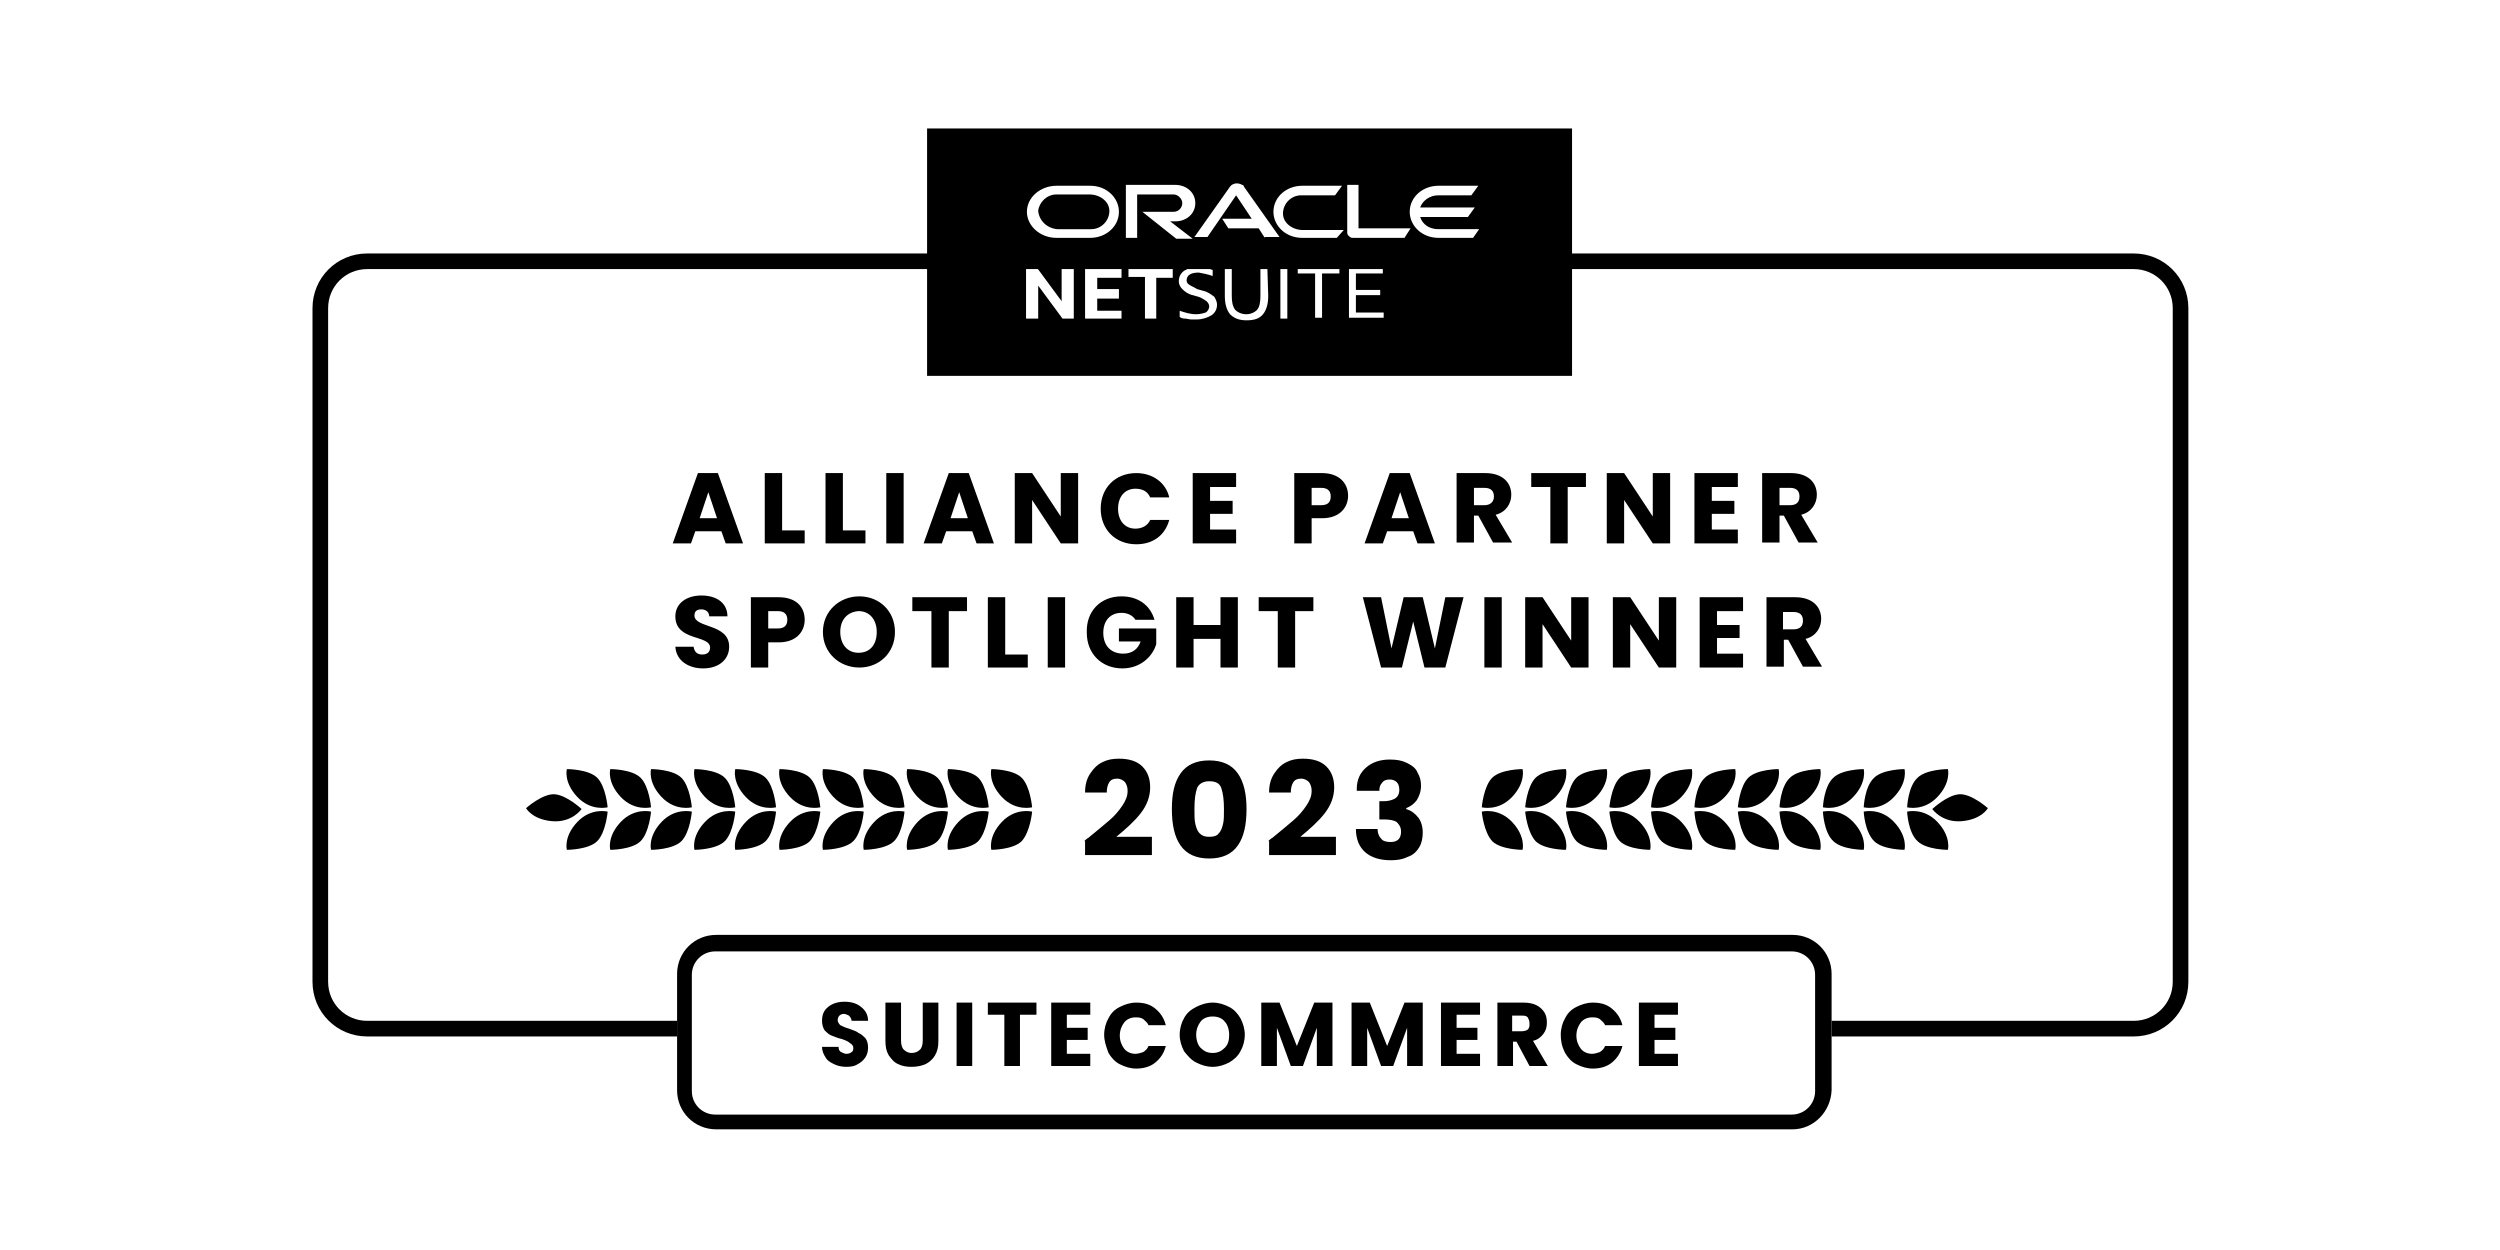
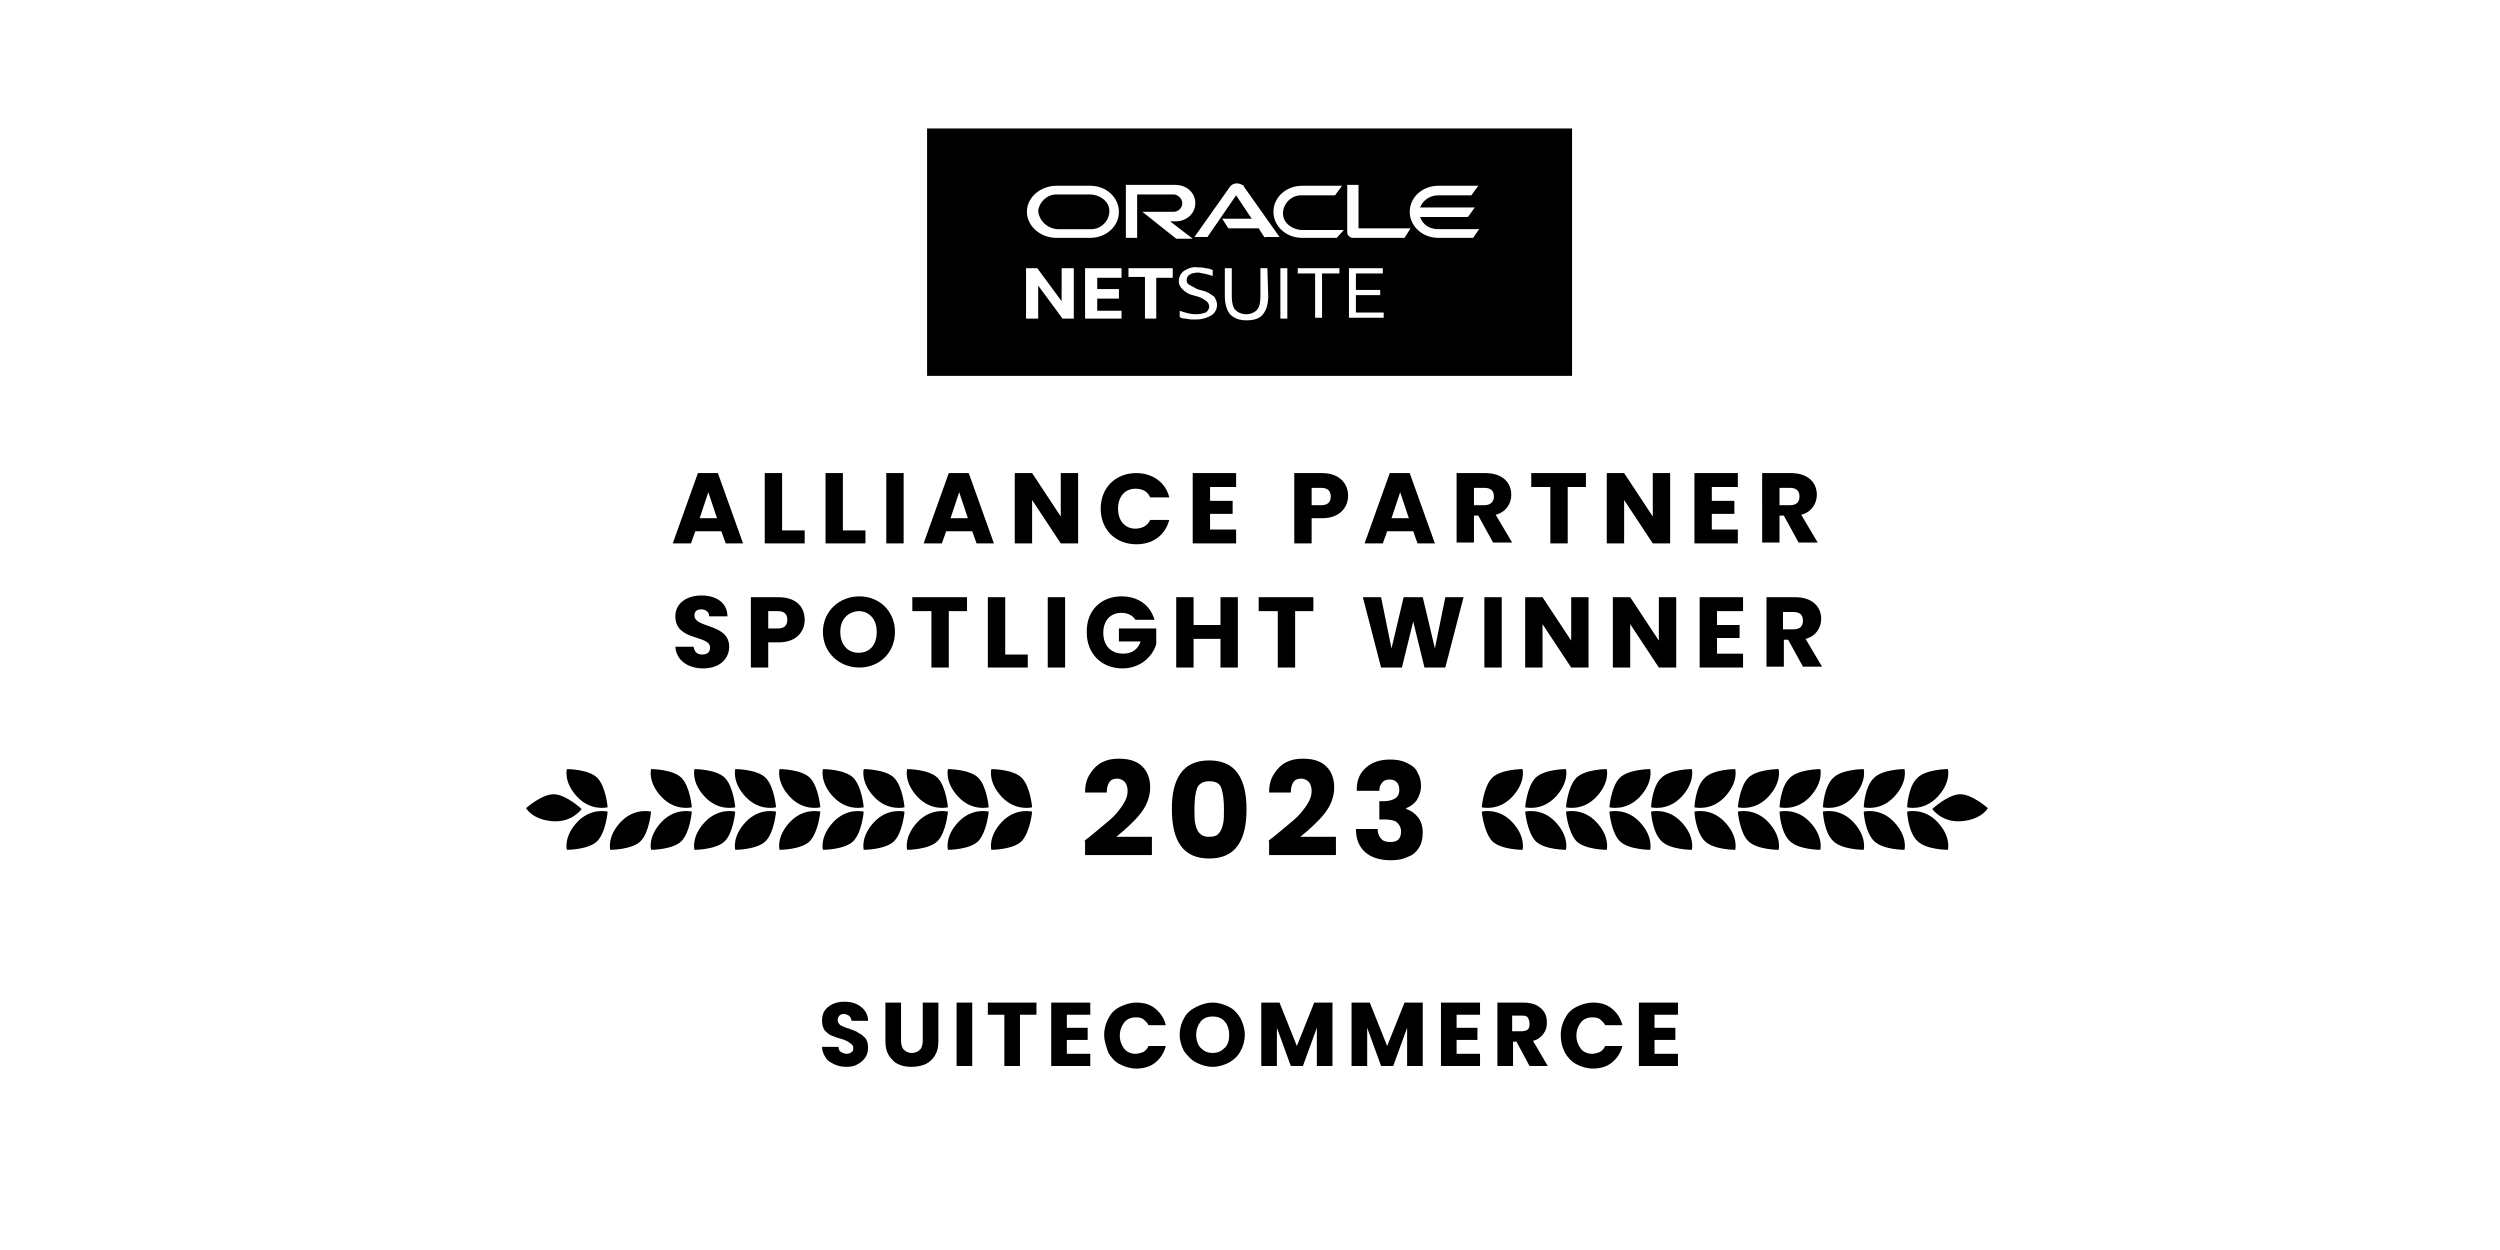
<svg xmlns="http://www.w3.org/2000/svg" xmlns:xlink="http://www.w3.org/1999/xlink" id="Layer_1" x="0px" y="0px" viewBox="0 0 288 144" style="enable-background:new 0 0 288 144;" xml:space="preserve">
  <style type="text/css">	.st0{fill-rule:evenodd;clip-rule:evenodd;}	.st1{clip-path:url(#SVGID_00000016797985021036274360000001324793255435155646_);}</style>
  <g>
    <path d="M83.6,62.6l-0.5-1.4h-3l-0.5,1.4h-2.1l2.9-8.1h2.3l2.9,8.1H83.6z M82.6,59.7l-1-3l-1,3H82.6z M88.1,54.5h2v6.6h2.6v1.5  h-4.6V54.5z M95.1,54.5h2v6.6h2.6v1.5h-4.6V54.5z M102.1,62.6v-8.1h2v8.1H102.1z M112.5,62.6l-0.5-1.4h-3l-0.5,1.4h-2.1l2.9-8.1  h2.3l2.9,8.1H112.5z M111.5,59.7l-1-3l-1,3H111.5z M122.2,54.5h2v8.1h-2l-3.3-5v5h-2v-8.1h2l3.3,5V54.5z M126.8,58.6  c0-2.4,1.7-4.1,4.1-4.1c1.9,0,3.4,1.1,3.8,2.8h-2.2c-0.3-0.7-0.9-1-1.7-1c-1.2,0-2,0.9-2,2.3c0,1.4,0.8,2.3,2,2.3  c0.7,0,1.4-0.3,1.7-1h2.2c-0.5,1.8-1.9,2.8-3.8,2.8C128.5,62.7,126.8,61,126.8,58.6z M142.4,54.5v1.6h-3v1.6h2.6v1.5h-2.6V61h3v1.6  h-5v-8.1H142.4z M151.1,58.2h1.1c0.8,0,1.1-0.4,1.1-1c0-0.6-0.3-1-1.1-1h-1.1V58.2z M155.3,57.1c0,1.3-0.9,2.6-3,2.6h-1.2v2.9h-2  v-8.1h3.2C154.3,54.5,155.3,55.7,155.3,57.1z M163.3,62.6l-0.5-1.4h-3l-0.5,1.4h-2.1l2.9-8.1h2.3l2.9,8.1H163.3z M162.3,59.7l-1-3  l-1,3H162.3z M172.1,57.2c0-0.6-0.3-1-1.1-1h-1.2v2h1.2C171.7,58.2,172.1,57.8,172.1,57.2z M167.8,54.5h3.3c2,0,3,1.1,3,2.5  c0,1-0.6,2-1.8,2.3l1.9,3.2h-2.2l-1.7-3.1h-0.5v3.1h-2V54.5z M176.4,56.1v-1.6h6.3v1.6h-2.1v6.5h-2v-6.5H176.4z M190.4,54.5h2v8.1  h-2l-3.3-5v5h-2v-8.1h2l3.3,5V54.5z M200.2,54.5v1.6h-3v1.6h2.6v1.5h-2.6V61h3v1.6h-5v-8.1H200.2z M207.3,57.2c0-0.6-0.3-1-1.1-1  H205v2h1.2C207,58.2,207.3,57.8,207.3,57.2z M203,54.5h3.3c2,0,3,1.1,3,2.5c0,1-0.6,2-1.8,2.3l1.9,3.2h-2.2l-1.7-3.1H205v3.1h-2  V54.5z" />
    <path d="M124.9,96.9c0.3-0.3,0.5-0.4,0.5-0.4c1-0.8,1.8-1.5,2.4-2c0.6-0.5,1.1-1.1,1.5-1.7c0.4-0.6,0.6-1.1,0.6-1.7  c0-0.4-0.1-0.7-0.3-1c-0.2-0.2-0.5-0.4-0.9-0.4c-0.4,0-0.7,0.1-0.9,0.4c-0.2,0.3-0.3,0.7-0.3,1.2h-2.5c0-0.9,0.2-1.6,0.6-2.2  c0.4-0.6,0.8-1,1.4-1.3c0.6-0.3,1.2-0.4,1.9-0.4c1.2,0,2.1,0.3,2.7,0.9c0.6,0.6,0.9,1.4,0.9,2.4c0,1.1-0.4,2.1-1.1,3  c-0.7,0.9-1.7,1.8-2.8,2.7h4.1v2.1h-7.7V96.9z M135,93.2c0-1.8,0.3-3.1,1-4.1c0.7-1,1.8-1.5,3.3-1.5c1.5,0,2.6,0.5,3.3,1.5  c0.7,1,1,2.4,1,4.1c0,1.8-0.3,3.2-1,4.2c-0.7,1-1.8,1.5-3.3,1.5c-1.5,0-2.6-0.5-3.3-1.5C135.3,96.4,135,95,135,93.2z M141,93.2  c0-1-0.1-1.8-0.3-2.4c-0.2-0.6-0.7-0.8-1.4-0.8c-0.7,0-1.2,0.3-1.4,0.8c-0.2,0.6-0.3,1.3-0.3,2.4c0,0.7,0,1.3,0.1,1.7  c0.1,0.4,0.2,0.8,0.5,1.1c0.3,0.3,0.6,0.4,1.1,0.4c0.5,0,0.9-0.1,1.1-0.4c0.3-0.3,0.4-0.7,0.5-1.1C141,94.5,141,93.9,141,93.2z   M146.1,96.9c0.3-0.3,0.5-0.4,0.5-0.4c1-0.8,1.8-1.5,2.4-2c0.6-0.5,1.1-1.1,1.5-1.7s0.6-1.1,0.6-1.7c0-0.4-0.1-0.7-0.3-1  c-0.2-0.2-0.5-0.4-0.9-0.4c-0.4,0-0.7,0.1-0.9,0.4c-0.2,0.3-0.3,0.7-0.3,1.2h-2.5c0-0.9,0.2-1.6,0.6-2.2c0.4-0.6,0.8-1,1.4-1.3  c0.6-0.3,1.2-0.4,1.9-0.4c1.2,0,2.1,0.3,2.7,0.9c0.6,0.6,0.9,1.4,0.9,2.4c0,1.1-0.4,2.1-1.1,3c-0.7,0.9-1.7,1.8-2.8,2.7h4.1v2.1  h-7.7V96.9z M156.3,90.9c0-1.1,0.4-1.9,1.1-2.5c0.7-0.6,1.6-0.9,2.7-0.9c0.8,0,1.4,0.1,2,0.4c0.6,0.3,1,0.6,1.2,1.1  c0.3,0.5,0.4,1,0.4,1.5c0,0.7-0.2,1.2-0.5,1.7c-0.3,0.4-0.7,0.7-1.2,0.9v0.1c0.6,0.2,1,0.5,1.4,1c0.3,0.4,0.5,1,0.5,1.7  c0,0.6-0.1,1.2-0.4,1.7c-0.3,0.5-0.7,0.9-1.3,1.1c-0.6,0.3-1.2,0.4-2,0.4c-1.2,0-2.2-0.3-2.9-0.9c-0.7-0.6-1.1-1.5-1.1-2.7h2.5  c0,0.4,0.1,0.8,0.4,1.1c0.2,0.3,0.6,0.4,1.1,0.4c0.4,0,0.7-0.1,0.9-0.3c0.2-0.2,0.3-0.5,0.3-0.9c0-0.5-0.2-0.8-0.5-1.1  c-0.3-0.2-0.8-0.3-1.5-0.3h-0.5v-2.1h0.5c0.5,0,0.9-0.1,1.3-0.3c0.3-0.2,0.5-0.5,0.5-1c0-0.4-0.1-0.7-0.3-0.9  c-0.2-0.2-0.5-0.3-0.8-0.3c-0.4,0-0.7,0.1-0.9,0.4c-0.2,0.2-0.3,0.5-0.3,0.9H156.3z" />
    <path d="M84,74.5c0,1.4-1.1,2.5-3,2.5c-1.7,0-3.1-0.9-3.2-2.5h2.1c0.1,0.6,0.4,0.9,1,0.9c0.6,0,0.9-0.3,0.9-0.8c0-1.5-4-0.7-4-3.6  c0-1.5,1.3-2.4,3-2.4c1.8,0,3,0.9,3,2.4h-2.1c0-0.5-0.4-0.8-0.9-0.8c-0.5,0-0.8,0.2-0.8,0.7C80,72.4,84,71.8,84,74.5z M88.5,72.4  h1.1c0.8,0,1.1-0.4,1.1-1c0-0.6-0.3-1-1.1-1h-1.1V72.4z M92.7,71.4c0,1.3-0.9,2.6-3,2.6h-1.2v2.9h-2v-8.1h3.2  C91.7,68.8,92.7,69.9,92.7,71.4z M103.1,72.8c0,2.4-1.8,4.1-4.1,4.1c-2.3,0-4.2-1.7-4.2-4.1c0-2.4,1.9-4.1,4.2-4.1  C101.3,68.7,103.1,70.4,103.1,72.8z M96.8,72.8c0,1.4,0.8,2.4,2.1,2.4c1.3,0,2.1-0.9,2.1-2.4c0-1.4-0.8-2.4-2.1-2.4  C97.6,70.5,96.8,71.4,96.8,72.8z M105.1,70.4v-1.6h6.3v1.6h-2.1v6.5h-2v-6.5H105.1z M113.8,68.8h2v6.6h2.6v1.5h-4.6V68.8z   M120.7,76.9v-8.1h2v8.1H120.7z M129.2,68.7c1.9,0,3.3,1,3.8,2.7h-2.2c-0.3-0.5-0.9-0.8-1.6-0.8c-1.3,0-2.1,0.9-2.1,2.3  c0,1.5,0.9,2.4,2.3,2.4c1,0,1.7-0.5,2-1.4h-2.5v-1.5h4.3v1.8c-0.4,1.4-1.8,2.8-3.9,2.8c-2.4,0-4.1-1.7-4.1-4.1  C125.1,70.4,126.8,68.7,129.2,68.7z M140.6,76.9v-3.3h-3.1v3.3h-2v-8.1h2V72h3.1v-3.2h2v8.1H140.6z M145,70.4v-1.6h6.3v1.6h-2.1  v6.5h-2v-6.5H145z M159.1,76.9l-2.1-8.1h2.1l1.2,5.9l1.4-5.9h2.2l1.4,5.9l1.2-5.9h2.1l-2.1,8.1h-2.4l-1.3-5.3l-1.3,5.3H159.1z   M171,76.9v-8.1h2v8.1H171z M181,68.8h2v8.1h-2l-3.3-5v5h-2v-8.1h2l3.3,5V68.8z M191.1,68.8h2v8.1h-2l-3.3-5v5h-2v-8.1h2l3.3,5  V68.8z M200.8,68.8v1.6h-3V72h2.6v1.5h-2.6v1.8h3v1.6h-5v-8.1H200.8z M207.7,71.5c0-0.6-0.3-1-1.1-1h-1.2v2h1.2  C207.4,72.5,207.7,72.1,207.7,71.5z M203.5,68.8h3.3c2,0,3,1.1,3,2.5c0,1-0.6,2-1.8,2.3l1.9,3.2h-2.2l-1.7-3.1h-0.5v3.1h-2V68.8z" />
-     <path class="st0" d="M42.3,31h203.5c2.5,0,4.5,2,4.5,4.5v77.6c0,2.5-2,4.5-4.5,4.5h-34.8v1.8h34.8c3.5,0,6.3-2.8,6.3-6.3V35.5  c0-3.5-2.8-6.3-6.3-6.3H42.3c-3.5,0-6.3,2.8-6.3,6.3v77.6c0,3.5,2.8,6.3,6.3,6.3h35.7v-1.8H42.3c-2.5,0-4.5-2-4.5-4.5V35.5  C37.8,33,39.8,31,42.3,31z" />
-     <path d="M206.5,130.1h-124c-2.5,0-4.5-2-4.5-4.5v-13.4c0-2.5,2-4.5,4.5-4.5h124c2.5,0,4.5,2,4.5,4.5v13.4  C210.9,128.1,208.9,130.1,206.5,130.1z M82.4,109.6c-1.5,0-2.7,1.2-2.7,2.7v13.4c0,1.5,1.2,2.7,2.7,2.7h124c1.5,0,2.7-1.2,2.7-2.7  v-13.4c0-1.5-1.2-2.7-2.7-2.7H82.4z" />
    <path d="M97.5,122.9c-0.5,0-1-0.1-1.4-0.3c-0.4-0.2-0.8-0.4-1-0.8c-0.2-0.3-0.4-0.7-0.4-1.2h1.9c0,0.3,0.1,0.5,0.3,0.6  c0.2,0.1,0.4,0.2,0.6,0.2c0.3,0,0.5-0.1,0.6-0.2c0.2-0.1,0.2-0.3,0.2-0.5c0-0.2-0.1-0.3-0.2-0.4c-0.1-0.1-0.3-0.2-0.4-0.3  c-0.2-0.1-0.4-0.2-0.7-0.3c-0.5-0.1-0.9-0.3-1.2-0.4c-0.3-0.1-0.6-0.4-0.8-0.6c-0.2-0.3-0.3-0.7-0.3-1.1c0-0.7,0.2-1.2,0.7-1.6  c0.5-0.4,1.1-0.6,1.9-0.6c0.8,0,1.4,0.2,1.9,0.6c0.5,0.4,0.8,0.9,0.8,1.6h-1.9c0-0.2-0.1-0.4-0.3-0.6c-0.2-0.1-0.4-0.2-0.6-0.2  c-0.2,0-0.4,0.1-0.5,0.2c-0.1,0.1-0.2,0.3-0.2,0.5c0,0.2,0.1,0.4,0.3,0.6c0.2,0.1,0.6,0.3,1,0.4c0.5,0.2,0.9,0.3,1.1,0.5  c0.3,0.1,0.6,0.4,0.8,0.6c0.2,0.3,0.3,0.6,0.3,1.1c0,0.4-0.1,0.8-0.3,1.1c-0.2,0.3-0.5,0.6-0.9,0.8  C98.5,122.8,98.1,122.9,97.5,122.9z M103.8,115.5v4.4c0,0.4,0.1,0.8,0.3,1c0.2,0.2,0.5,0.4,0.9,0.4c0.4,0,0.7-0.1,1-0.4  c0.2-0.2,0.3-0.6,0.3-1v-4.4h1.8v4.4c0,0.7-0.1,1.2-0.4,1.7c-0.3,0.5-0.7,0.8-1.1,1c-0.5,0.2-1,0.3-1.6,0.3c-0.6,0-1.1-0.1-1.5-0.3  c-0.5-0.2-0.8-0.6-1.1-1c-0.3-0.5-0.4-1-0.4-1.7v-4.4H103.8z M112,115.5v7.3h-1.8v-7.3H112z M119.4,115.5v1.4h-1.9v5.9h-1.8v-5.9  h-1.9v-1.4H119.4z M122.9,116.9v1.5h2.4v1.4h-2.4v1.6h2.7v1.4h-4.5v-7.3h4.5v1.4H122.9z M127.2,119.2c0-0.7,0.2-1.4,0.5-1.9  c0.3-0.6,0.7-1,1.3-1.3c0.6-0.3,1.2-0.5,1.9-0.5c0.9,0,1.6,0.2,2.2,0.7c0.6,0.5,1,1.1,1.2,1.9h-2c-0.1-0.3-0.4-0.5-0.6-0.7  c-0.3-0.2-0.6-0.2-0.9-0.2c-0.5,0-1,0.2-1.3,0.6c-0.3,0.4-0.5,0.9-0.5,1.5c0,0.6,0.2,1.1,0.5,1.5c0.3,0.4,0.8,0.6,1.3,0.6  c0.3,0,0.6-0.1,0.9-0.2c0.3-0.2,0.5-0.4,0.6-0.7h2c-0.2,0.8-0.6,1.4-1.2,1.9c-0.6,0.5-1.4,0.7-2.2,0.7c-0.7,0-1.3-0.2-1.9-0.5  c-0.6-0.3-1-0.8-1.3-1.3C127.4,120.5,127.2,119.9,127.2,119.2z M139.7,122.9c-0.7,0-1.3-0.2-1.9-0.5c-0.6-0.3-1-0.8-1.4-1.3  c-0.3-0.6-0.5-1.2-0.5-1.9c0-0.7,0.2-1.4,0.5-1.9c0.3-0.6,0.8-1,1.4-1.3c0.6-0.3,1.2-0.5,1.9-0.5c0.7,0,1.3,0.2,1.9,0.5  c0.6,0.3,1,0.8,1.3,1.3c0.3,0.6,0.5,1.2,0.5,1.9c0,0.7-0.2,1.4-0.5,1.9c-0.3,0.6-0.8,1-1.3,1.3C141,122.7,140.4,122.9,139.7,122.9z   M139.7,121.3c0.6,0,1-0.2,1.4-0.6c0.4-0.4,0.5-0.9,0.5-1.5c0-0.6-0.2-1.2-0.5-1.5c-0.3-0.4-0.8-0.6-1.4-0.6  c-0.6,0-1.1,0.2-1.4,0.6c-0.3,0.4-0.5,0.9-0.5,1.5c0,0.6,0.2,1.2,0.5,1.5C138.7,121.1,139.1,121.3,139.7,121.3z M153.5,115.5v7.3  h-1.8v-4.4l-1.6,4.4h-1.4l-1.6-4.4v4.4h-1.8v-7.3h2.1l2,5l2-5H153.5z M163.9,115.5v7.3h-1.8v-4.4l-1.6,4.4h-1.4l-1.6-4.4v4.4h-1.8  v-7.3h2.1l2,5l2-5H163.9z M167.8,116.9v1.5h2.4v1.4h-2.4v1.6h2.7v1.4H166v-7.3h4.5v1.4H167.8z M176.2,122.8l-1.5-2.8h-0.4v2.8h-1.8  v-7.3h3c0.6,0,1.1,0.1,1.5,0.3c0.4,0.2,0.7,0.5,0.9,0.8c0.2,0.3,0.3,0.7,0.3,1.2c0,0.5-0.1,0.9-0.4,1.3c-0.3,0.4-0.7,0.7-1.2,0.8  l1.7,2.9H176.2z M174.2,118.8h1.1c0.3,0,0.6-0.1,0.7-0.2c0.2-0.2,0.2-0.4,0.2-0.7c0-0.3-0.1-0.5-0.2-0.7c-0.2-0.2-0.4-0.2-0.7-0.2  h-1.1V118.8z M179.8,119.2c0-0.7,0.2-1.4,0.5-1.9c0.3-0.6,0.7-1,1.3-1.3c0.6-0.3,1.2-0.5,1.9-0.5c0.9,0,1.6,0.2,2.2,0.7  s1,1.1,1.2,1.9h-2c-0.1-0.3-0.4-0.5-0.6-0.7c-0.3-0.2-0.6-0.2-0.9-0.2c-0.5,0-1,0.2-1.3,0.6c-0.3,0.4-0.5,0.9-0.5,1.5  c0,0.6,0.2,1.1,0.5,1.5c0.3,0.4,0.8,0.6,1.3,0.6c0.3,0,0.6-0.1,0.9-0.2c0.3-0.2,0.5-0.4,0.6-0.7h2c-0.2,0.8-0.6,1.4-1.2,1.9  c-0.6,0.5-1.4,0.7-2.2,0.7c-0.7,0-1.3-0.2-1.9-0.5c-0.6-0.3-1-0.8-1.3-1.3C179.9,120.5,179.8,119.9,179.8,119.2z M190.6,116.9v1.5  h2.4v1.4h-2.4v1.6h2.7v1.4h-4.5v-7.3h4.5v1.4H190.6z" />
    <g>
      <defs>
        <rect id="SVGID_1_" x="106.8" y="14.8" width="74.3" height="28.5" />
      </defs>
      <clipPath id="SVGID_00000109725866397157719660000016574268492689290161_">
        <use xlink:href="#SVGID_1_" style="overflow:visible;" />
      </clipPath>
      <g style="clip-path:url(#SVGID_00000109725866397157719660000016574268492689290161_);">
        <path d="M121.8,26.4h3.9c1.2,0,2.1-1,2.1-2.1c0-1.1-1.1-1.9-2.3-1.9h-3.8c-1.1,0-2,0.9-2.1,1.9C119.7,25.4,120.6,26.3,121.8,26.4    L121.8,26.4z" />
        <path d="M106.8,14.8v28.5h74.3V14.8H106.8z M121.7,21.4h3.9c1.9,0,3.3,1.4,3.3,3c0,1.7-1.5,3-3.3,3h-3.9c-1.9,0-3.4-1.4-3.4-3    C118.3,22.7,119.9,21.4,121.7,21.4z M123.7,36.7h-1.3l-2.8-3.8v3.8h-1.4v-5.8h1.3l2.8,3.8v-3.8h1.4V36.7z M129.2,36.7l-4.2,0    v-5.8h4.2V32h-2.8v1.3h2.5v1.1h-2.5v1.4h2.8V36.7z M135.1,32h-1.9v4.7h-1.3v-4.8H130v-1h5.1V32z M131.6,24.4h3.6c0.6,0,1-0.5,1-1    c0-0.5-0.5-1-1-1H131v5h-1.3v-6.1h5.7c1.3,0,2.3,0.9,2.3,2.1s-1,2.1-2.3,2.1h-0.6l2.6,2h-1.9L131.6,24.4L131.6,24.4z M140.2,35.1    c0,0.5-0.2,0.9-0.6,1.2c-0.5,0.3-1.1,0.5-1.7,0.5c-0.2,0-0.5,0-0.7,0c-0.2,0-0.5-0.1-0.7-0.1c-0.3,0-0.5-0.1-0.6-0.2v-0.7    c0.6,0.2,1.2,0.4,1.9,0.4c0.4,0,0.8-0.1,1.1-0.2c0.3-0.2,0.4-0.5,0.4-0.7c0-0.2-0.1-0.4-0.3-0.6c-0.3-0.2-0.6-0.4-0.9-0.5    l-0.7-0.2c-0.5-0.1-0.9-0.4-1.2-0.7c-0.2-0.2-0.4-0.5-0.4-0.9c0-0.5,0.2-0.9,0.6-1.2c0.5-0.3,1-0.5,1.6-0.4c0.3,0,0.6,0,0.9,0.1    c0.3,0,0.5,0.1,0.8,0.2v0.7c-0.5-0.2-1.1-0.3-1.6-0.4c-0.9,0-1.4,0.3-1.4,0.9c0,0.2,0.1,0.4,0.3,0.5c0.3,0.2,0.6,0.3,0.9,0.5    l0.7,0.2c0.5,0.1,0.9,0.4,1.3,0.7C140,34.4,140.2,34.7,140.2,35.1L140.2,35.1z M146.1,34.1c0,0.9-0.2,1.6-0.6,2.1    c-0.4,0.5-1,0.7-1.9,0.7c-0.8,0-1.4-0.2-1.9-0.7c-0.4-0.5-0.6-1.2-0.6-2.1v-3.2h0.8v3.2c0,0.7,0.1,1.2,0.4,1.6    c0.6,0.6,1.7,0.7,2.4,0.1c0,0,0.1-0.1,0.1-0.1c0.3-0.3,0.4-0.9,0.4-1.6v-3.2h0.8L146.1,34.1L146.1,34.1z M145.7,27.4l-0.7-1.1    h-3.5l-0.7-1.1h3.4l-1.8-2.7l-3.3,4.8h-1.5l4.1-5.8c0.3-0.4,0.9-0.5,1.4-0.2c0.1,0,0.2,0.1,0.2,0.2l4.1,5.8H145.7L145.7,27.4z     M148.3,36.7h-0.8v-5.8h0.8V36.7z M154.3,31.5h-2v5.1h-0.8v-5.1h-2v-0.6h4.8V31.5z M154,27.4h-4c-1.9,0-3.3-1.4-3.3-3    c0-1.7,1.5-3,3.3-3h4.6l-0.8,1.1h-3.9c-1.2,0-2.1,1-2.1,2.1c0,1.1,1.1,1.9,2.3,1.9h4.7L154,27.4z M159.4,36.6h-4v-5.7h3.9v0.6    h-3.1v1.9h2.8V34h-2.8v2h3.2V36.6L159.4,36.6z M161.8,27.4h-5.9c-0.2,0-0.3,0-0.5-0.2c-0.1-0.1-0.2-0.2-0.2-0.4v-5.5h1.3v5h6    L161.8,27.4L161.8,27.4z M169.7,27.4h-4c-1.9,0-3.3-1.4-3.3-3c0-1.7,1.5-3,3.3-3h4.6l-0.8,1.1h-3.8c-1,0-1.8,0.6-2.1,1.4h6.3    l-0.8,1.1h-5.5c0.3,0.9,1.1,1.4,2.1,1.4h4.7L169.7,27.4L169.7,27.4z" />
      </g>
    </g>
    <g>
      <path d="M170.7,93.5c0,0,1.9-0.5,3.5,1.2c1.6,1.7,1.2,3.2,1.2,3.2s-2.5,0-3.5-1C170.9,95.8,170.7,93.5,170.7,93.5z" />
      <path d="M175.7,93.5c0,0,1.9-0.5,3.5,1.2c1.6,1.7,1.2,3.2,1.2,3.2s-2.5,0-3.5-1C175.9,95.8,175.7,93.5,175.7,93.5z" />
      <path d="M180.4,93.5c0,0,1.9-0.5,3.5,1.2c1.6,1.7,1.2,3.2,1.2,3.2s-2.5,0-3.5-1C180.6,95.8,180.4,93.5,180.4,93.5z" />
      <path d="M185.4,93.5c0,0,1.9-0.5,3.5,1.2c1.6,1.7,1.2,3.2,1.2,3.2s-2.5,0-3.5-1C185.6,95.9,185.4,93.5,185.4,93.5z" />
      <path d="M190.2,93.5c0,0,1.9-0.5,3.5,1.2c1.6,1.7,1.2,3.2,1.2,3.2s-2.5,0-3.5-1C190.3,95.8,190.2,93.5,190.2,93.5z" />
      <path d="M195.2,93.5c0,0,1.9-0.5,3.5,1.2c1.6,1.7,1.2,3.2,1.2,3.2s-2.5,0-3.5-1C195.3,95.8,195.2,93.5,195.2,93.5z" />
      <path d="M200.2,93.5c0,0,1.9-0.5,3.5,1.2c1.6,1.7,1.2,3.2,1.2,3.2s-2.5,0-3.5-1C200.4,95.9,200.2,93.5,200.2,93.5z" />
      <path d="M205,93.5c0,0,1.9-0.5,3.5,1.2c1.6,1.7,1.2,3.2,1.2,3.2s-2.5,0-3.5-1C205.1,95.9,205,93.5,205,93.5z" />
      <path d="M210,93.5c0,0,1.9-0.5,3.5,1.2c1.6,1.7,1.2,3.2,1.2,3.2s-2.5,0-3.5-1C210.1,95.9,210,93.5,210,93.5z" />
      <path d="M214.7,93.5c0,0,1.9-0.5,3.5,1.2c1.6,1.7,1.2,3.2,1.2,3.2s-2.5,0-3.5-1C214.8,95.8,214.7,93.5,214.7,93.5z" />
      <path d="M219.7,93.5c0,0,1.9-0.5,3.5,1.2c1.6,1.7,1.2,3.2,1.2,3.2s-2.5,0-3.5-1C219.8,95.9,219.7,93.5,219.7,93.5z" />
      <path d="M170.7,93c0,0,1.9,0.5,3.5-1.2c1.6-1.7,1.2-3.2,1.2-3.2s-2.5,0-3.5,1C170.9,90.6,170.7,93,170.7,93z" />
      <path d="M175.7,93c0,0,1.9,0.5,3.5-1.2c1.6-1.7,1.2-3.2,1.2-3.2s-2.5,0-3.5,1C175.9,90.6,175.7,93,175.7,93z" />
      <path d="M180.4,93c0,0,1.9,0.5,3.5-1.2c1.6-1.7,1.2-3.2,1.2-3.2s-2.5,0-3.5,1C180.6,90.6,180.4,93,180.4,93z" />
      <path d="M185.4,93c0,0,1.9,0.5,3.5-1.2c1.6-1.7,1.2-3.2,1.2-3.2s-2.5,0-3.5,1C185.6,90.6,185.4,93,185.4,93z" />
      <path d="M190.2,93c0,0,1.9,0.5,3.5-1.2c1.6-1.7,1.2-3.2,1.2-3.2s-2.5,0-3.5,1C190.3,90.6,190.2,93,190.2,93z" />
      <path d="M195.2,93c0,0,1.9,0.5,3.5-1.2c1.6-1.7,1.2-3.2,1.2-3.2s-2.5,0-3.5,1C195.3,90.6,195.2,93,195.2,93z" />
      <path d="M200.2,93c0,0,1.9,0.5,3.5-1.2c1.6-1.7,1.2-3.2,1.2-3.2s-2.5,0-3.5,1C200.4,90.6,200.2,93,200.2,93z" />
      <path d="M205,93c0,0,1.9,0.5,3.5-1.2c1.6-1.7,1.2-3.2,1.2-3.2s-2.5,0-3.5,1C205.1,90.6,205,93,205,93z" />
      <path d="M210,93c0,0,1.9,0.5,3.5-1.2c1.6-1.7,1.2-3.2,1.2-3.2s-2.5,0-3.5,1C210.1,90.6,210,93,210,93z" />
      <path d="M214.7,93c0,0,1.9,0.5,3.5-1.2c1.6-1.7,1.2-3.2,1.2-3.2s-2.5,0-3.5,1C214.8,90.6,214.7,93,214.7,93z" />
      <path d="M219.7,93c0,0,1.9,0.5,3.5-1.2c1.6-1.7,1.2-3.2,1.2-3.2s-2.5,0-3.5,1C219.8,90.6,219.7,93,219.7,93z" />
      <path d="M222.6,93.2c0,0,1.1,1.6,3.4,1.4c2.3-0.2,3-1.5,3-1.5s-1.9-1.7-3.3-1.6C224.3,91.6,222.6,93.2,222.6,93.2z" />
      <path d="M118.9,93.5c0,0-1.9-0.5-3.5,1.2c-1.6,1.7-1.2,3.2-1.2,3.2s2.5,0,3.5-1C118.7,95.8,118.9,93.5,118.9,93.5z" />
      <path d="M113.9,93.5c0,0-1.9-0.5-3.5,1.2c-1.6,1.7-1.2,3.2-1.2,3.2s2.5,0,3.5-1C113.7,95.8,113.9,93.5,113.9,93.5z" />
      <path d="M109.2,93.5c0,0-1.9-0.5-3.5,1.2c-1.6,1.7-1.2,3.2-1.2,3.2s2.5,0,3.5-1C109,95.9,109.2,93.5,109.2,93.5z" />
      <path d="M104.2,93.5c0,0-1.9-0.5-3.5,1.2c-1.6,1.7-1.2,3.2-1.2,3.2s2.5,0,3.5-1C104,95.9,104.2,93.5,104.2,93.5z" />
      <path d="M99.5,93.5c0,0-1.9-0.5-3.5,1.2c-1.6,1.7-1.2,3.2-1.2,3.2s2.5,0,3.5-1C99.3,95.9,99.5,93.5,99.5,93.5z" />
      <path d="M94.5,93.5c0,0-1.9-0.5-3.5,1.2c-1.6,1.7-1.2,3.2-1.2,3.2s2.5,0,3.5-1C94.3,95.8,94.5,93.5,94.5,93.5z" />
      <path d="M89.4,93.5c0,0-1.9-0.5-3.5,1.2c-1.6,1.7-1.2,3.2-1.2,3.2s2.5,0,3.5-1C89.2,95.9,89.4,93.5,89.4,93.5z" />
      <path d="M84.7,93.5c0,0-1.9-0.5-3.5,1.2c-1.6,1.7-1.2,3.2-1.2,3.2s2.5,0,3.5-1C84.5,95.9,84.7,93.5,84.7,93.5z" />
      <path d="M79.7,93.5c0,0-1.9-0.5-3.5,1.2c-1.6,1.7-1.2,3.2-1.2,3.2s2.5,0,3.5-1C79.5,95.9,79.7,93.5,79.7,93.5z" />
      <path d="M75,93.5c0,0-1.9-0.5-3.5,1.2c-1.6,1.7-1.2,3.2-1.2,3.2s2.5,0,3.5-1C74.8,95.9,75,93.5,75,93.5z" />
      <path d="M70,93.5c0,0-1.9-0.5-3.5,1.2c-1.6,1.7-1.2,3.2-1.2,3.2s2.5,0,3.5-1C69.8,95.9,70,93.5,70,93.5z" />
      <path d="M118.9,93c0,0-1.9,0.5-3.5-1.2c-1.6-1.7-1.2-3.2-1.2-3.2s2.5,0,3.5,1C118.7,90.6,118.9,93,118.9,93z" />
      <path d="M113.9,93c0,0-1.9,0.5-3.5-1.2c-1.6-1.7-1.2-3.2-1.2-3.2s2.5,0,3.5,1C113.7,90.6,113.9,93,113.9,93z" />
      <path d="M109.2,93c0,0-1.9,0.5-3.5-1.2c-1.6-1.7-1.2-3.2-1.2-3.2s2.5,0,3.5,1C109,90.6,109.2,93,109.2,93z" />
      <path d="M104.2,93c0,0-1.9,0.5-3.5-1.2c-1.6-1.7-1.2-3.2-1.2-3.2s2.5,0,3.5,1C104,90.6,104.2,93,104.2,93z" />
      <path d="M99.5,93c0,0-1.9,0.5-3.5-1.2c-1.6-1.7-1.2-3.2-1.2-3.2s2.5,0,3.5,1C99.3,90.6,99.5,93,99.5,93z" />
      <path d="M94.5,93c0,0-1.9,0.5-3.5-1.2c-1.6-1.7-1.2-3.2-1.2-3.2s2.5,0,3.5,1C94.3,90.6,94.5,93,94.5,93z" />
      <path d="M89.4,93c0,0-1.9,0.5-3.5-1.2c-1.6-1.7-1.2-3.2-1.2-3.2s2.5,0,3.5,1C89.2,90.6,89.4,93,89.4,93z" />
      <path d="M84.7,93c0,0-1.9,0.5-3.5-1.2c-1.6-1.7-1.2-3.2-1.2-3.2s2.5,0,3.5,1C84.5,90.6,84.7,93,84.7,93z" />
      <path d="M79.7,93c0,0-1.9,0.5-3.5-1.2c-1.6-1.7-1.2-3.2-1.2-3.2s2.5,0,3.5,1C79.5,90.6,79.7,93,79.7,93z" />
-       <path d="M75,93c0,0-1.9,0.5-3.5-1.2c-1.6-1.7-1.2-3.2-1.2-3.2s2.5,0,3.5,1C74.8,90.6,75,93,75,93z" />
      <path d="M70,93c0,0-1.9,0.5-3.5-1.2c-1.6-1.7-1.2-3.2-1.2-3.2s2.5,0,3.5,1C69.8,90.6,70,93,70,93z" />
      <path d="M67,93.2c0,0-1.1,1.6-3.4,1.4c-2.3-0.2-3-1.5-3-1.5s1.9-1.7,3.3-1.6C65.3,91.6,67,93.2,67,93.2z" />
    </g>
  </g>
</svg>